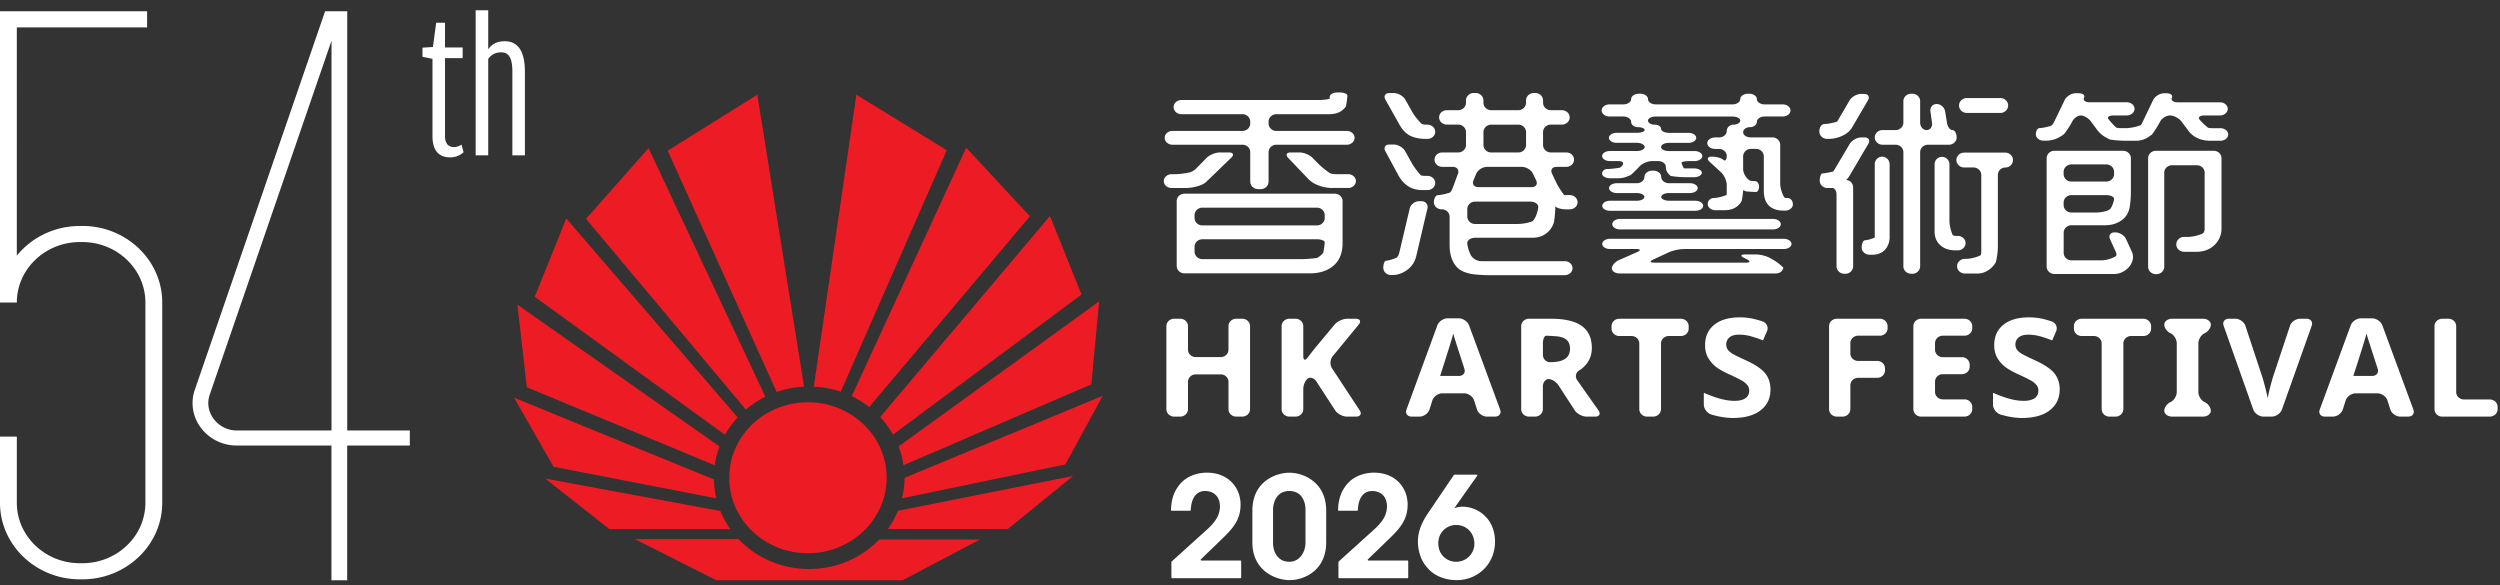
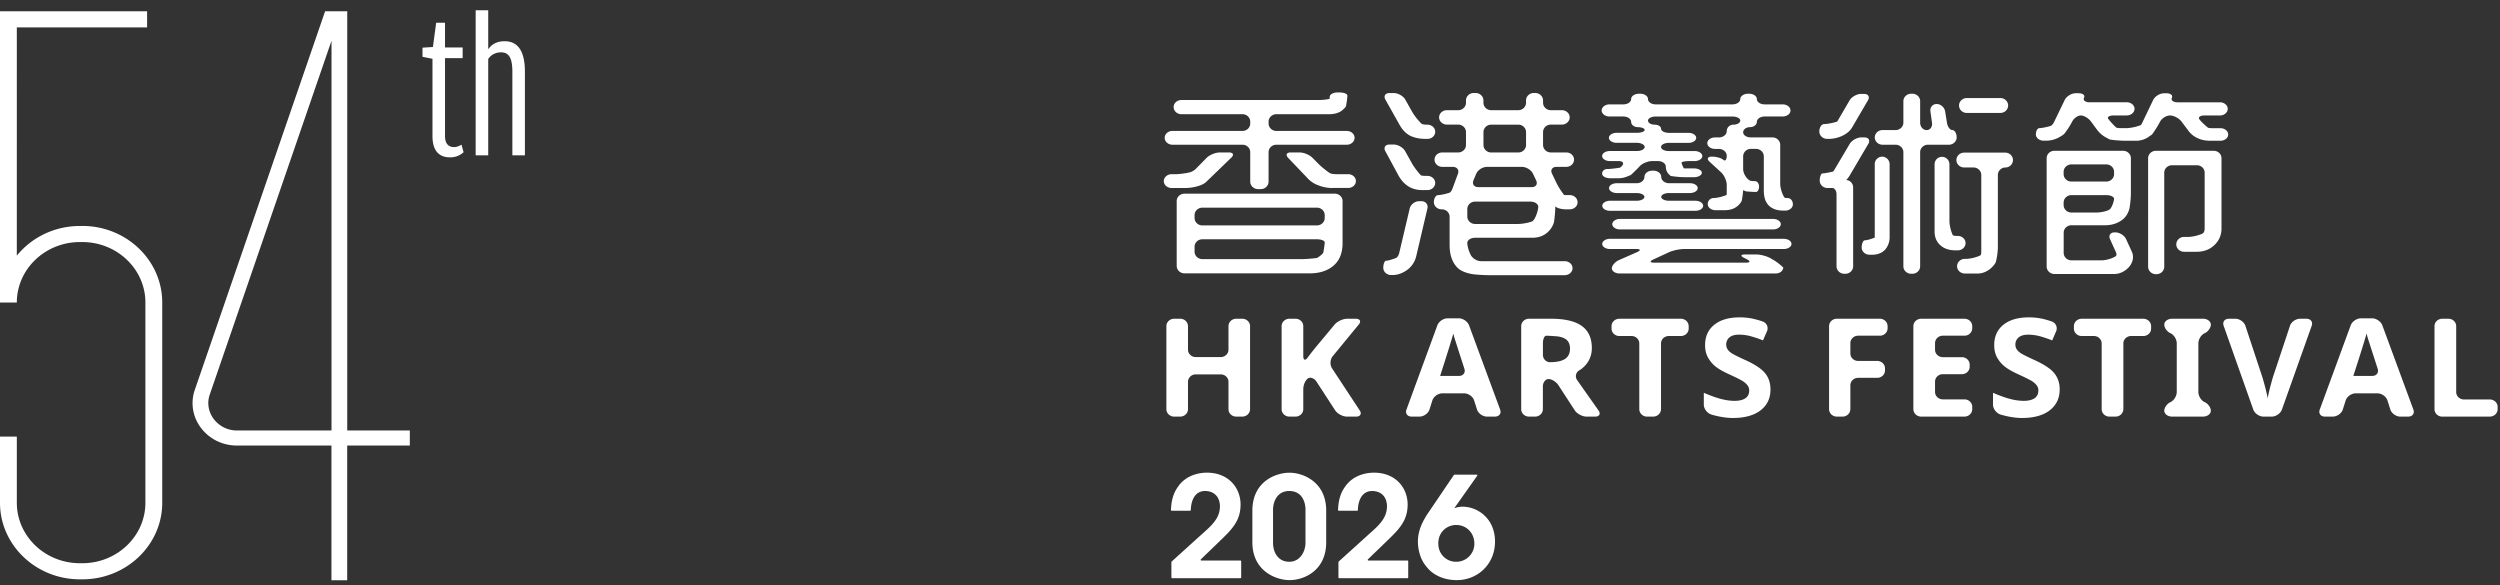
<svg xmlns="http://www.w3.org/2000/svg" width="235" height="55" viewBox="0 0 235 55" fill="none">
  <rect x="0" y="0" width="235" height="55" fill="#333333" stroke="none" />
  <g clip-path="url(#clip0_939_118066)">
-     <path d="M75.95 37.817c4.087 0 7.396 3.18 7.396 7.087 0 3.907-3.309 7.101-7.396 7.101-4.088 0-7.4-3.174-7.4-7.1 0-3.927 3.306-7.088 7.4-7.088zm.1 15.67c-2.632 0-4.987-1.081-6.629-2.815l-9.734.006 7.643 3.864h17.515l7.26-3.823h-9.462c-1.633 1.697-3.974 2.768-6.594 2.768zm7.418-3.76l11.257.01 6.147-4.994-16.465 3.27a9.036 9.036 0 01-.942 1.714h.003zm-15.754-1.695l-16.462-3.049 6.028 4.755h11.362a9.335 9.335 0 01-.928-1.706zm-.386-1.19a8.09 8.09 0 01-.211-1.769l-18.798-7.692 3.718 6.493 15.29 2.967zm-.148-3.11a8.067 8.067 0 01.46-1.763L48.638 28.642l.882 7.758 17.662 7.332h-.002zm16.763-2.877l17.717-13.169-2.962-7.384-15.96 18.9a9.068 9.068 0 011.205 1.65v.003zM69.34 39.242l-16.11-18.706-2.964 7.36L68.15 40.87a8.759 8.759 0 011.189-1.626v-.003zm2.603-1.951l-10.98-23.368-5.875 6.646 15.023 17.93a8.797 8.797 0 011.829-1.205l.003-.003zm9.765.967L96.81 20.33l-5.988-6.442L80.063 37.24a9.302 9.302 0 011.644 1.022v-.003zm-6.127-1.907L71.185 8.904l-8.423 5.259 10.243 22.684a8.692 8.692 0 012.575-.496zm13.41-22.23l-8.492-5.217-4.002 27.447c.893.038 1.74.196 2.535.463l9.962-22.692h-.003zm-4.21 32.723l15.361-3.19 3.507-6.44-18.621 7.701c0 .747-.105 1.368-.248 1.93zm.145-3.112l17.659-7.605.734-7.8-18.854 13.64a7.82 7.82 0 01.458 1.765h.003z" fill="#ED1C24" />
    <path d="M43.381 13.599l.197.71a1.85 1.85 0 01-1.266.483c-1.07 0-1.659-.649-1.659-2.008V5.528l-.938-.188V4.48l.98-.062L41 2.138h.831V4.46h1.658v1.002h-1.658v7.32c0 .67.284 1.045.85 1.045.262 0 .481-.103.7-.228zm4.063-9.725c-.655 0-1.178.229-1.508.71h-.043V.967h-1.18v13.635h1.18V5.547c.196-.314.612-.627 1.2-.627.7 0 1.07.46 1.07 1.82v7.864h1.178V6.74c0-2.027-.72-2.864-1.9-2.864l.002-.002zM7.737 21.242h-.225c-2.41 0-4.555 1.092-5.931 2.787V2.577h12.246V1.062H0V28.435h1.582c0-3.133 2.66-5.681 5.93-5.681h.226c3.27 0 5.93 2.548 5.93 5.681v18.826c0 3.133-2.66 5.681-5.93 5.681h-.225c-3.272 0-5.931-2.547-5.931-5.681v-6.22H0v6.22c0 3.967 3.37 7.196 7.513 7.196h.225c4.141 0 7.512-3.229 7.512-7.196V28.435c0-3.967-3.37-7.196-7.512-7.196v.003zm24.899 19.223h5.886v1.417h-5.886v12.662h-1.48V41.882h-8.875c-1.328 0-2.549-.586-3.345-1.605a3.826 3.826 0 01-.66-3.528L30.56 1.059h1.56l.52.003v39.4l-.003.003zm-1.48-36.619L19.689 37.171c-.236.768-.08 1.6.435 2.256a2.718 2.718 0 002.162 1.038h8.876V3.846h-.003zM115.064 50.465c1.135-1.09 1.539-1.894 1.55-3.024 0-1.605-1.146-3.011-3.169-3.011-.691 0-1.943.21-2.7 1.302-.517.703-.645 1.477-.674 2.207 0 .036.029.068.069.068h1.729c.037 0 .066-.027.066-.062.028-.973.423-1.79 1.342-1.79.797 0 1.397.498 1.397 1.46-.014 1.117-.782 1.788-1.747 2.643-.933.847-1.863 1.684-2.796 2.531a.06.06 0 00-.02.047v1.447c0 .035.031.065.068.065h6.424c.037 0 .068-.03.068-.065v-1.529a.068.068 0 00-.068-.065h-3.673a.064.064 0 01-.048-.11c.731-.71 1.462-1.41 2.182-2.111v-.003zm9.598-2.482v2.997c0 2.657-2.086 3.55-3.431 3.55-1.346 0-3.508-.893-3.508-3.55v-2.97c0-2.812 2.282-3.575 3.482-3.575 1.357 0 3.457.921 3.457 3.55v-.002zm-1.943-.055c0-.553-.208-1.773-1.539-1.773-1.081 0-1.514.934-1.514 1.787v3.09c0 .88.47 1.774 1.525 1.774s1.525-1.025 1.525-1.774v-3.104h.003zm8.047 2.537c1.135-1.09 1.539-1.894 1.553-3.024 0-1.605-1.146-3.011-3.168-3.011-.692 0-1.943.21-2.7 1.302-.518.703-.646 1.477-.674 2.207 0 .036.028.068.068.068h1.73a.063.063 0 00.065-.062c.028-.973.424-1.79 1.343-1.79.796 0 1.394.498 1.394 1.46-.015 1.117-.783 1.788-1.747 2.643-.933.847-1.863 1.684-2.796 2.531-.015.011-.02.03-.02.047v1.447c0 .035.031.065.068.065h6.423c.037 0 .069-.03.069-.065v-1.529c0-.035-.032-.065-.069-.065h-3.672a.065.065 0 01-.049-.11c.732-.71 1.463-1.41 2.182-2.111v-.003zm9.766.45c0 2.103-1.616 3.616-3.598 3.616-1.187 0-2.231-.46-2.842-1.262-.586-.67-.808-1.616-.808-2.354 0-1.025.418-1.853.873-2.564l2.509-3.703a.067.067 0 01.057-.03h2.08c.054 0 .085.057.056.1l-1.741 2.464c-.13.196-.273.381-.418.591.106-.052.47-.144.768-.144 1.474 0 3.064 1.144 3.064 3.286zm-1.943.169c0-.973-.731-1.736-1.707-1.736-.862 0-1.681.657-1.681 1.722v.014c0 1.038.782 1.722 1.67 1.722a1.7 1.7 0 001.721-1.722h-.003zM117.505 38.462c0 .384-.327.698-.728.698h-.572c-.401 0-.728-.314-.728-.698V35.89c0-.384-.327-.698-.728-.698h-2.35c-.401 0-.728.314-.728.698v2.572c0 .384-.327.698-.728.698h-.575c-.401 0-.728-.314-.728-.698v-7.804c0-.384.327-.697.728-.697h.575c.401 0 .728.313.728.697v2.21c0 .384.327.697.728.697h2.35c.401 0 .728-.313.728-.697v-2.21c0-.384.327-.697.728-.697h.572c.401 0 .728.313.728.697v7.804zM127.812 38.571c.213.324.06.591-.341.591h-.854c-.401 0-.902-.267-1.115-.594l-1.749-2.692c-.214-.327-.578-.46-.814-.297-.236.164-.43.61-.43.995v1.888c0 .384-.327.698-.728.698h-.58c-.401 0-.728-.314-.728-.698v-7.804c0-.384.327-.697.728-.697h.58c.401 0 .728.313.728.697v2.812c0 .384.18.455.399.158.219-.297.603-.787.853-1.087l1.696-2.035c.25-.3.782-.545 1.183-.545h.802c.401 0 .526.248.279.547l-2.447 2.976c-.247.302-.275.814-.062 1.139l2.597 3.948h.003zM139.782 39.162c-.401 0-.825-.3-.942-.667l-.273-.853c-.117-.368-.541-.668-.942-.668h-2.042c-.401 0-.825.3-.942.668l-.27.85c-.117.368-.54.668-.942.668h-.736c-.401 0-.62-.297-.487-.66l2.905-7.92c.133-.363.569-.66.97-.66h1.035c.401 0 .839.297.973.66l2.922 7.92c.133.363-.086.66-.487.66h-.74l-.002.002zm-2.643-3.825c.401 0 .631-.3.515-.668 0 0-.788-2.439-.868-2.7a6.594 6.594 0 01-.173-.619c-.145.543-.558 1.87-1.241 3.987h1.77-.003zM145.573 35.63c-.298 0-.543.314-.543.698v2.134c0 .384-.327.698-.728.698h-.581c-.401 0-.728-.314-.728-.698v-7.804c0-.384.327-.697.728-.697h2.074c1.309 0 2.273.229 2.899.684.626.452.939 1.141.939 2.073 0 .542-.154 1.025-.467 1.444-.31.425-.691.638-.691.638a.632.632 0 00-.222.932l2.008 2.85c.225.319.08.58-.321.58h-.799c-.402 0-.902-.267-1.116-.594l-1.524-2.343c-.214-.327-.629-.594-.928-.594zm-.54-2.283c0 .385.296.698.66.698.645 0 1.118-.104 1.425-.31.307-.202.464-.53.464-.968 0-.439-.16-.744-.47-.929-.315-.185-.731-.22-.731-.22-.401-.033-.865-.06-1.035-.06-.171 0-.31.313-.31.697v1.09l-.003.002zM156.131 38.462c0 .384-.327.698-.729.698h-.58c-.401 0-.728-.314-.728-.698v-6.18c0-.384-.327-.697-.728-.697h-1.152c-.402 0-.729-.314-.729-.698v-.226c0-.384.327-.698.729-.698h5.794c.401 0 .728.314.728.698v.226c0 .384-.327.698-.728.698h-1.143c-.401 0-.729.313-.729.697v6.18h-.005zM166.425 36.61c0 .83-.31 1.481-.933 1.964-.626.477-1.496.716-2.609.716-1.027 0-2.034-.33-2.034-.33-.378-.125-.691-.539-.691-.923v-1.114c.652.28 1.198.474 1.647.588.45.112.862.169 1.235.169.444 0 .788-.082 1.03-.245.236-.164.355-.406.355-.73a.737.737 0 00-.159-.48 1.657 1.657 0 00-.461-.409c-.205-.125-.617-.335-1.24-.621-.592-.267-1.03-.52-1.326-.76a2.932 2.932 0 01-.702-.853c-.174-.324-.259-.7-.259-1.134 0-.812.284-1.455.862-1.918.574-.463 1.374-.698 2.389-.698.498 0 .973.055 1.428.17.452.114.745.223.745.223a.674.674 0 01.399.9l-.379.871a10.6 10.6 0 00-1.271-.422 4.327 4.327 0 00-.987-.118c-.384 0-.68.085-.894.257a.853.853 0 00-.304.675c0 .172.043.32.125.447.083.131.216.256.393.374.182.117.611.335 1.291.643.902.408 1.517.82 1.852 1.24.33.41.498.918.498 1.52M173.932 38.462c0 .384-.327.698-.728.698h-.543c-.401 0-.728-.314-.728-.698v-7.804c0-.384.327-.697.728-.697h4.045c.401 0 .728.313.728.697v.199c0 .384-.327.698-.728.698h-2.042c-.402 0-.729.313-.729.697v.978c0 .385.327.698.729.698h1.797c.401 0 .729.313.729.698v.193c0 .384-.328.697-.729.697h-1.797c-.402 0-.729.314-.729.698v2.242l-.003.006zM185.39 38.462c0 .384-.327.698-.728.698h-4.076c-.401 0-.729-.314-.729-.698v-7.804c0-.384.328-.697.729-.697h4.076c.401 0 .728.313.728.697v.199c0 .384-.327.698-.728.698h-2.04c-.401 0-.728.313-.728.697v.624c0 .384.327.698.728.698h1.798c.401 0 .729.313.729.697v.205c0 .384-.328.697-.729.697h-1.798c-.401 0-.728.313-.728.698v.972c0 .385.327.698.728.698h2.04c.401 0 .728.313.728.698v.223zM193.609 36.61c0 .83-.316 1.481-.939 1.964-.62.477-1.494.716-2.609.716-1.021 0-2.028-.33-2.028-.33-.378-.125-.691-.539-.691-.923v-1.114c.648.28 1.197.474 1.647.588a5.14 5.14 0 001.232.169c.449 0 .788-.082 1.029-.245.239-.164.356-.406.356-.73a.762.762 0 00-.154-.48 1.776 1.776 0 00-.463-.409c-.205-.125-.623-.335-1.246-.621-.589-.267-1.027-.52-1.323-.76a2.962 2.962 0 01-.706-.853c-.17-.324-.258-.7-.258-1.134 0-.812.287-1.455.862-1.918.574-.463 1.373-.698 2.392-.698.498 0 .978.055 1.431.17.452.114.739.223.739.223a.68.68 0 01.401.902l-.375.872a10.624 10.624 0 00-1.272-.423 4.33 4.33 0 00-.995-.117c-.381 0-.68.085-.882.256a.837.837 0 00-.31.676c0 .172.043.319.128.447.08.13.216.256.395.373.185.117.615.335 1.292.643.899.41 1.516.82 1.849 1.24.33.412.5.918.5 1.52M199.591 38.462c0 .384-.327.698-.728.698h-.578c-.401 0-.728-.314-.728-.698v-6.18c0-.384-.327-.697-.728-.697h-1.153c-.401 0-.728-.314-.728-.698v-.226c0-.384.327-.698.728-.698h5.801c.401 0 .728.314.728.698v.226c0 .384-.327.698-.728.698h-1.152c-.401 0-.729.313-.729.697v6.18h-.005zM207.818 38.61c0 .302-.327.55-.728.55h-2.918c-.402 0-.729-.248-.729-.55 0-.303.265-.668.586-.813.322-.144.586-.572.586-.956v-4.559c0-.384-.264-.815-.586-.956-.321-.142-.586-.507-.586-.812 0-.305.327-.553.729-.553h2.918c.401 0 .728.248.728.553 0 .305-.264.67-.586.812-.321.141-.586.572-.586.956v4.559c0 .384.265.815.586.956.322.142.586.507.586.812zM215.257 30.625c.122-.365.549-.664.95-.664h.598c.401 0 .623.297.495.662l-2.8 7.877c-.128.365-.563.662-.964.662h-.762c-.401 0-.834-.297-.965-.662l-2.787-7.877c-.128-.365.093-.662.495-.662h.6c.401 0 .828.3.95.664l1.59 4.81c.1.324.202.7.313 1.128.102.43.174.73.196.896.051-.384.214-1.06.495-2.027l1.599-4.81-.003.003zM225.634 39.162c-.401 0-.825-.3-.942-.667l-.273-.853c-.116-.368-.54-.668-.941-.668h-2.043c-.401 0-.825.3-.941.668l-.27.85c-.117.368-.541.668-.942.668h-.74c-.401 0-.62-.297-.486-.66l2.91-7.92c.134-.363.569-.66.97-.66h1.03c.401 0 .839.297.973.66l2.918 7.92c.134.363-.085.66-.486.66h-.734l-.003.002zm-2.645-3.825c.401 0 .631-.3.514-.668 0 0-.788-2.439-.87-2.7a7.507 7.507 0 01-.176-.619c-.145.543-.558 1.87-1.244 3.987h1.778-.002zM229.571 39.163c-.401 0-.728-.314-.728-.698V30.66c0-.384.327-.698.728-.698h.583c.401 0 .728.314.728.698v6.194c0 .384.328.697.729.697h2.438c.401 0 .728.313.728.698v.212c0 .384-.327.698-.728.698h-4.481l.003.003zM113.38 17.1c-.208.202-.535.335-.905.433-.384.101-.779.14-1.109.14h-1.235c-.404 0-.734-.292-.734-.65 0-.356.33-.648.734-.648h.325c.401 0 1.047-.084 1.433-.188 0 0 .256-.07.504-.302l1.035-1.052c.276-.275.834-.502 1.235-.502h.859c.401 0 .501.221.216.494L113.38 17.1zm6.594-3.496c-.398 0-.728.316-.728.7v2.769c0 .384-.33.703-.729.703h-.264c-.401 0-.731-.316-.731-.703v-2.769c0-.384-.324-.7-.728-.7h-6.583c-.401 0-.731-.291-.731-.648 0-.357.33-.649.731-.649h6.583c.404 0 .728-.313.728-.698v-.177c0-.384-.324-.697-.728-.697h-5.744c-.404 0-.728-.3-.728-.668 0-.368.324-.665.728-.665h12.864c.404 0 .887-.054 1.078-.122v-.177c0-.227.33-.412.731-.412h.199c.404 0 .731.13.731.294 0 .164-.057.608-.128.984 0 0-.014.098-.281.333-.308.296-.78.433-1.312.433h-4.958c-.398 0-.728.316-.728.697v.177c0 .385.33.698.728.698h6.625c.401 0 .731.292.731.649 0 .357-.33.648-.731.648h-6.625zm5.513 11.243c-.555.55-1.357.847-2.341.847h-11.811c-.399 0-.726-.316-.726-.7v-6.09c0-.387.33-.698.726-.698h14.138c.401 0 .728.31.728.698v3.959c0 .842-.245 1.515-.717 1.984h.003zm-.964-4.63c0-.384-.33-.697-.731-.697h-10.77c-.402 0-.732.313-.732.697v.275c0 .384.33.698.732.698h10.77c.401 0 .731-.314.731-.698v-.275zm0 2.567c0-.16-.33-.292-.731-.292h-10.77c-.402 0-.732.311-.732.695v.472c0 .381.33.7.732.7h9.293c.401 0 1.053-.052 1.451-.106 0 0 .099-.014.364-.232.245-.215.256-.256.256-.256.071-.379.137-.82.137-.981zm.716-5.112c-.426 0-.881-.079-1.271-.237a2.478 2.478 0 01-.987-.61l-1.889-1.981c-.267-.286-.162-.515.239-.515h.822c.401 0 .953.226 1.226.51l.521.53c.276.281.771.69 1.103.9 0 0 .157.103.586.103h1.135c.401 0 .731.292.731.649 0 .357-.33.648-.731.648h-1.485v.003zM133.967 13.053c-.532 0-.984-.1-1.374-.275-.432-.218-.779-.572-1.066-1.103l-1.298-2.308c-.19-.34-.017-.619.382-.619h.409c.401 0 .888.278 1.078.616l.66 1.172c.191.335.583.83.874 1.098 0 0 .088.084.52.084h.032c.401 0 .728.303.728.67 0 .369-.33.668-.728.668h-.217v-.002zm-.205 4.818c-.514 0-.944-.098-1.314-.316-.432-.254-.756-.627-1.024-1.12l-1.206-2.232c-.182-.337-.006-.618.393-.618H131c.401 0 .885.275 1.076.613l.642 1.147c.191.34.567.847.84 1.128 0 0 .057.06.449.06h.174c.401 0 .728.302.728.668 0 .365-.33.667-.728.667h-.421l.002.003zm-.637 6.21a2.225 2.225 0 01-.779 1.237c-.41.316-.902.534-1.437.534h-.153c-.401 0-.726-.305-.726-.673 0-.368.12-.668.262-.668.151 0 .575-.117.944-.27 0 0 .211-.081.308-.536l.97-4.112c.088-.376.489-.681.887-.681h.208c.401 0 .654.305.569.681l-1.053 4.49v-.002zm14.138-4.4c-.247 0-.822-.042-1.066-.281v.049c0 .384-.054 1.008-.114 1.39 0 0-.051.313-.339.705-.367.471-.901.806-1.721.806h-5.371c-.398 0-.728.218-.728.491 0 .272.145.771.319 1.12 0 0 .299.591 1.038.591h7.803c.404 0 .734.294.734.657 0 .362-.33.657-.734.657h-7.177c-.398 0-1.05-.041-1.451-.09 0 0-.816-.107-1.308-.48-.595-.49-.885-1.278-.885-2.259v-2.662c0-.387-.327-.698-.731-.698h-.02c-.398 0-.728-.302-.728-.667 0-.365.179-.67.401-.67.222 0 .711-.104 1.089-.232 0 0 .131-.044.273-.42l.498-1.346c.137-.362-.085-.656-.486-.656h-.982c-.406 0-.731-.306-.731-.679 0-.373.325-.676.731-.676h1.494c.404 0 .731-.316.731-.697v-1.218c0-.387-.327-.703-.731-.703h-1.064c-.401 0-.731-.303-.731-.679 0-.376.33-.675.731-.675h1.064c.404 0 .731-.316.731-.698v-.215c0-.387.327-.703.728-.703h.179c.407 0 .734.316.734.703v.215c0 .382.33.698.731.698h2.541c.404 0 .731-.316.731-.698v-.215c0-.387.327-.703.728-.703h.139c.404 0 .734.316.734.703v.215c0 .382.33.698.729.698h1.044c.401 0 .731.305.731.675 0 .37-.33.679-.731.679h-1.044c-.399 0-.729.316-.729.703v1.218c0 .381.33.697.729.697h1.456c.404 0 .728.303.728.676 0 .373-.324.679-.728.679h-.919c-.398 0-.594.283-.426.634l.418.872c.17.35.5.867.734 1.148h.526c.398 0 .728.3.728.67 0 .37-.33.667-.728.667h-.299l-.003.003zm-2.665-.238c0-.27-.33-.49-.731-.49h-5.212c-.398 0-.728.31-.728.695v.705c0 .384.33.7.728.7h4.02c.404 0 .998-.106 1.325-.234.33-.13.598-1.106.598-1.376zm-.501-3.117c-.165-.354-.628-.638-1.03-.638h-3.299c-.402 0-.854.292-1.005.649l-.256.61c-.148.357.057.646.458.646h5.007c.404 0 .595-.286.427-.635l-.302-.632zm-.648-3.907c0-.387-.328-.703-.731-.703h-2.541c-.401 0-.731.316-.731.703v1.218c0 .381.33.697.731.697h2.541c.403 0 .731-.316.731-.697v-1.218zM167.625 19.795c-.575 0-1.027-.158-1.334-.453-.33-.316-.493-.787-.493-1.452v-3.194c0-.384-.327-.7-.728-.7h-.489a.714.714 0 00-.725.7v1.2c0 .38.275.86.617 1.07 0 0 .097.06.489.06.213 0 .39.23.39.51s-.131.51-.29.51c-.16 0-.584-.025-.945-.055l-.261-.12c0 .142-.055.567-.117.943 0 0-.029.193-.339.49-.287.273-.694.453-1.251.453h-.894c-.401 0-.728-.257-.728-.573 0-.316.251-.57.558-.57.307 0 .847-.13 1.217-.288 0 0 .012-.006.012-.338v-.6c0-.384-.234-.918-.527-1.185l-1.081-.994c-.29-.267-.196-.485.202-.485h.02c.401 0 .879.133 1.059.297.179.163.327-.003.327-.365 0-.363-.327-.657-.734-.657h-.362c-.401 0-.731-.242-.731-.54 0-.297.33-.54.731-.54h.362c.407 0 .734-.269.734-.599 0-.33.284-.602.634-.602.35 0 .637-.171.637-.384 0-.212-.33-.381-.728-.381h-7.22c-.401 0-.725.171-.725.381s.273.384.614.384c.342 0 .615.172.615.384 0 .213.327.385.728.385h1.846c.401 0 .728.21.728.471 0 .262-.324.472-.728.472h-1.846c-.401 0-.728.171-.728.39 0 .217.327.378.728.378h2.415c.404 0 .734.21.734.471 0 .262-.33.474-.734.474h-.483c-.404 0-.734.068-.734.147 0 .08.099.328.224.54h.953c.399 0 .729.185.729.411 0 .227-.33.415-.729.415h-.882c-.401 0-.995-.058-1.322-.117l-.188-.178a1.014 1.014 0 01-.265-.689c0-.292-.327-.531-.728-.531h-.552c-.398 0-.927.215-1.172.482-.242.264-.626.64-.847.834l-.248.098c-.267.12-.575.199-.862.199h-.853c-.401 0-.726-.196-.726-.436s.211-.43.473-.43c.261 0 .796-.058 1.189-.126 0 0 .079-.014.204-.169.231-.248.083-.452-.315-.452h-.822c-.402 0-.726-.213-.726-.475 0-.261.324-.47.726-.47h2.543c.398 0 .728-.172.728-.38 0-.207-.33-.39-.728-.39h-1.906c-.401 0-.728-.212-.728-.47 0-.26.327-.472.728-.472h1.906c.398 0 .728-.12.728-.264 0-.145-.285-.267-.637-.267-.353 0-.635-.224-.635-.499s-.33-.504-.731-.504h-1.311c-.398 0-.728-.256-.728-.567 0-.31.33-.572.728-.572h1.311c.401 0 .731-.226.731-.499 0-.272.33-.501.726-.501h.128c.401 0 .731.223.731.501s.324.499.725.499h7.22c.401 0 .728-.226.728-.499 0-.272.33-.501.728-.501h.1c.401 0 .731.223.731.501s.33.499.728.499h1.704c.401 0 .729.256.729.572 0 .316-.328.567-.729.567h-1.704c-.401 0-.728.229-.728.504s-.293.499-.648.499c-.356 0-.64.215-.64.482s.324.482.725.482h2.031c.398 0 .728.31.728.7v3.657c0 .382.177.962.39 1.284 0 0 .04.06.327.06.259 0 .475.264.475.59 0 .328-.33.59-.731.59h-.173l-.003-.003zm-16.283.021c-.401 0-.728-.212-.728-.47 0-.26.33-.475.728-.475h2.503c.401 0 .731-.164.731-.362 0-.2-.33-.363-.731-.363h-1.866c-.401 0-.728-.207-.728-.463s.327-.46.728-.46h1.866c.401 0 .731-.268.731-.592 0-.324.33-.588.728-.588h.12c.401 0 .731.264.731.588 0 .324.33.591.731.591h1.966c.401 0 .731.205.731.46 0 .257-.33.464-.731.464h-1.966c-.401 0-.731.164-.731.363 0 .198.33.362.731.362h2.478c.401 0 .731.215.731.474s-.33.471-.731.471h-8.022zm6.915 3.595c-.398 0-1.021.136-1.388.305l-1.454.673c-.361.169-.33.302.071.302h8.637c.401 0 .438-.144.08-.321l-.262-.131c-.356-.175-.319-.319.079-.319h1.07c.401 0 1.013.163 1.351.362l.248.145c.341.196.771.537.953.75l-.083.195c-.082.177-.33.335-.657.335h-14.661c-.399 0-.726-.215-.726-.48 0-.263.299-.612.66-.776l1.713-.752c.364-.16.333-.291-.066-.291h-2.483c-.401 0-.728-.216-.728-.48s.33-.48.728-.48h16.334c.398 0 .728.216.728.48s-.33.48-.728.48h-9.416v.002zm-5.974-1.845c-.398 0-.728-.224-.728-.493 0-.27.33-.494.728-.494h14.383c.401 0 .728.224.728.494s-.33.493-.728.493h-14.383zM174.074 12.013c-.205.354-.595.626-1.007.803-.367.156-.78.237-1.13.237h-.196c-.398 0-.725-.313-.725-.697 0-.384.21-.695.469-.695s.785-.098 1.169-.218c0 0 .066-.019.185-.256l1.021-1.75c.197-.335.686-.61 1.087-.61h.265c.401 0 .571.275.372.61l-1.508 2.578-.002-.002zm-.248 4.558c-.082.12-.182.256-.287.357.361 0 .657.31.657.698v7.409c0 .38-.327.7-.731.7h-.103c-.398 0-.728-.32-.728-.7v-6.76c0-.385-.224-.657-.492-.603h-.358c-.401 0-.729-.31-.729-.69 0-.378.123-.683.268-.683.145 0 .586-.077.976-.17 0 0 .048-.013.193-.269l1.385-2.34c.197-.33.689-.605 1.09-.605h.284c.401 0 .566.272.373.604l-1.795 3.05-.003.002zm3.388 6.883c-.284.31-.697.49-1.209.49h-.276c-.401 0-.731-.305-.731-.678 0-.373.14-.678.307-.678.168 0 .586-.115.922-.257v-6.904c0-.384.316-.7.694-.7a.71.71 0 01.703.7v6.904c0 .434-.165.826-.41 1.123zm4.011-9.85c-.401 0-.731.316-.731.7v10.73c0 .382-.33.7-.728.7h-.12c-.401 0-.728-.318-.728-.7v-10.73c0-.384-.33-.7-.734-.7h-1.226c-.401 0-.728-.31-.728-.687 0-.376.33-.69.728-.69h1.226c.404 0 .734-.31.734-.697V9.508c0-.384.33-.697.728-.697h.12c.398 0 .728.31.728.697v2.022c0 .387.273.698.609.698.336 0 .56-.308.506-.69l-.151-1.07c-.054-.38.211-.693.586-.693.376 0 .734.311.797.69l.173 1.076c.057.379.291.687.51.687.219 0 .401.313.401.69 0 .375-.33.686-.731.686H181.225zm2.555 9.926c-.552 0-1.024-.158-1.354-.45-.367-.299-.575-.748-.575-1.32v-6.317a.7.7 0 01.697-.7c.384 0 .7.316.7.7v5.327c0 .384.139.981.313 1.33 0 0 .034.076.404.076h.071c.401 0 .728.305.728.676 0 .37-.327.681-.728.681h-.256v-.003zm4.728-7.784a.707.707 0 00-.709.7v6.798c0 .384-.088 1.003-.188 1.376 0 0-.056.207-.406.54-.35.335-.822.55-1.272.55h-1.24c-.401 0-.728-.308-.728-.686 0-.38.33-.69.728-.69h.099c.404 0 1.022-.15 1.372-.335 0 0 .076-.038.076-.354v-7.202c0-.381-.33-.7-.728-.7h-.882c-.398 0-.728-.316-.728-.698 0-.381.33-.7.728-.7h3.858c.401 0 .731.313.731.7a.706.706 0 01-.711.698v.003zm.256-5.829c0 .387-.328.7-.729.7h-3.157c-.399 0-.729-.31-.729-.7 0-.39.33-.7.729-.7h3.157c.401 0 .729.319.729.7zM207.772 13.23c-.39 0-.78-.057-1.13-.215a2.182 2.182 0 01-.961-.766l-.626-.83c-.233-.309-.717-.565-1.072-.565-.356 0-.783.273-.953.61a9.579 9.579 0 01-.734 1.172s-.006.006-.291.205c-.349.256-.779.39-1.211.39h-.993c-.404 0-1.053-.047-1.454-.112 0 0-.037-.008-.367-.186a2.596 2.596 0 01-.862-.743l-.566-.766c-.23-.316-.66-.57-.956-.57-.295 0-.657.265-.816.586a7.205 7.205 0 01-.74 1.14s-.079.097-.449.31a2.587 2.587 0 01-1.255.335h-.233c-.398 0-.731-.262-.731-.586 0-.324.148-.594.333-.594.185 0 .64-.087 1.024-.196 0 0 .205-.055.35-.373l1.004-2.077c.171-.348.634-.635 1.036-.635h.264c.404 0 .634.191.515.425-.114.232.114.426.515.426h3.504c.402 0 .729.277.729.615 0 .338-.327.622-.729.622h-1.231c-.399 0-.629.136-.512.316.119.171.446.534.728.804 0 0 .08.073.432.073h.521c.401 0 1.024-.13 1.394-.294 0 0 .034-.016.179-.33l.967-2.019c.168-.349.635-.635 1.033-.635h.205c.401 0 .637.19.523.425-.111.232.128.425.526.425h3.997c.401 0 .728.278.728.616 0 .338-.327.621-.728.621h-1.456c-.401 0-.621.156-.484.355.137.196.501.547.814.793 0 0 .065.048.398.048h.768c.401 0 .731.27.731.595 0 .324-.33.585-.731.585h-.953.006zm-7.57 11.774c-.33.43-.882.75-1.439.75h-5.65c-.401 0-.728-.32-.728-.7v-10.18c0-.385.324-.7.728-.7h6.46c.401 0 .731.313.731.7v3.3a9.74 9.74 0 01-.128 1.386s-.099.532-.483.924c-.433.436-1.073.69-1.807.69h-3.169c-.401 0-.731.315-.731.697v1.904c0 .385.33.698.731.698h2.831c.401 0 .998-.172 1.334-.39 0 0 .154-.098-.011-.436l-.529-1.166c-.16-.351.037-.638.435-.638h.059c.402 0 .862.287 1.016.638l.535 1.166c.225.494.099.968-.185 1.357zm-1.479-8.853c0-.384-.33-.697-.729-.697h-3.282c-.401 0-.731.313-.731.697v.216c0 .384.33.7.731.7h3.282c.399 0 .729-.313.729-.7v-.216zm0 2.535c0-.189-.33-.344-.729-.344h-3.282c-.401 0-.731.316-.731.7v.235c0 .387.33.7.731.7h2.358c.401 0 .939-.117 1.192-.259.253-.142.461-.842.461-1.032zm9.339 4.433c-.393.349-.945.547-1.542.547h-1.22c-.399 0-.729-.31-.729-.697 0-.387.33-.698.729-.698h.364c.401 0 1.024-.144 1.382-.319 0 0 .191-.095.191-.465v-5.26c0-.383-.327-.694-.728-.694h-2.336c-.401 0-.734.31-.734.695v8.844c0 .385-.324.7-.728.7h-.057c-.401 0-.731-.315-.731-.7V14.873c0-.384.33-.7.731-.7h5.433c.404 0 .734.313.734.7v6.633c0 .648-.29 1.22-.759 1.613z" fill="#fff" />
  </g>
  <defs>
    <clipPath id="clip0_939_118066">
      <path fill="#fff" transform="translate(0 .966)" d="M0 0h234.782v53.578H0z" />
    </clipPath>
  </defs>
</svg>